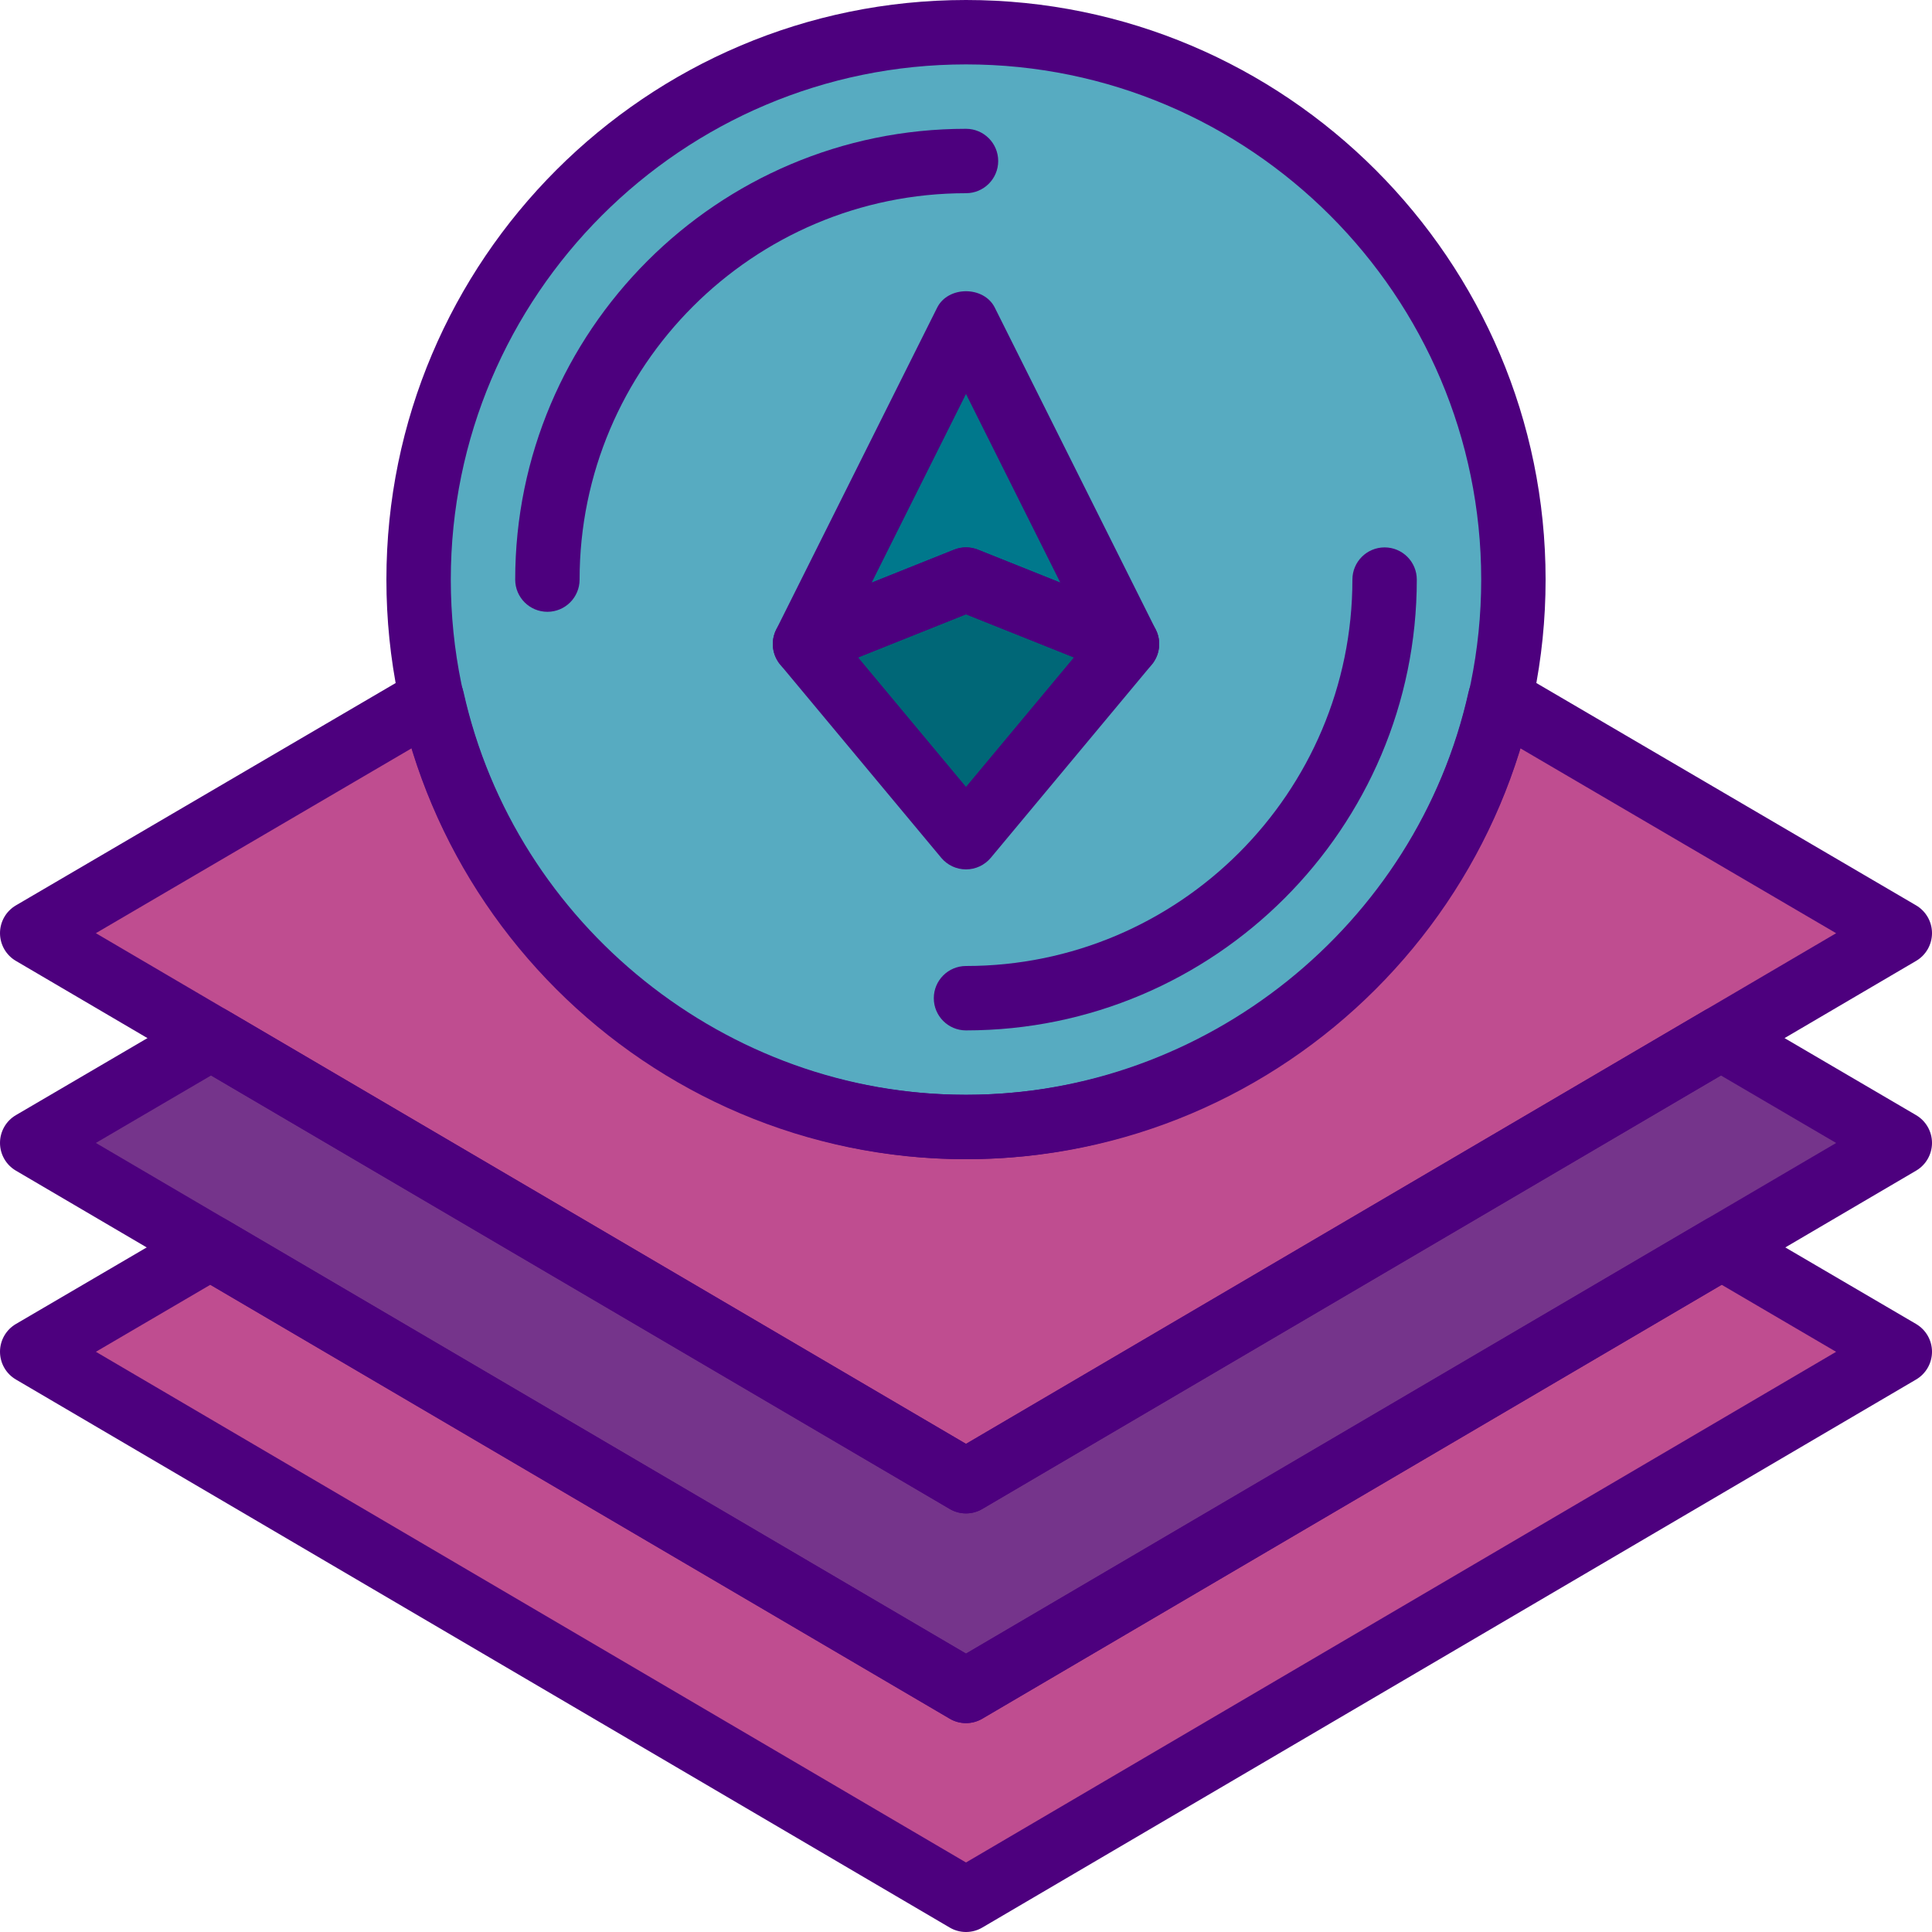
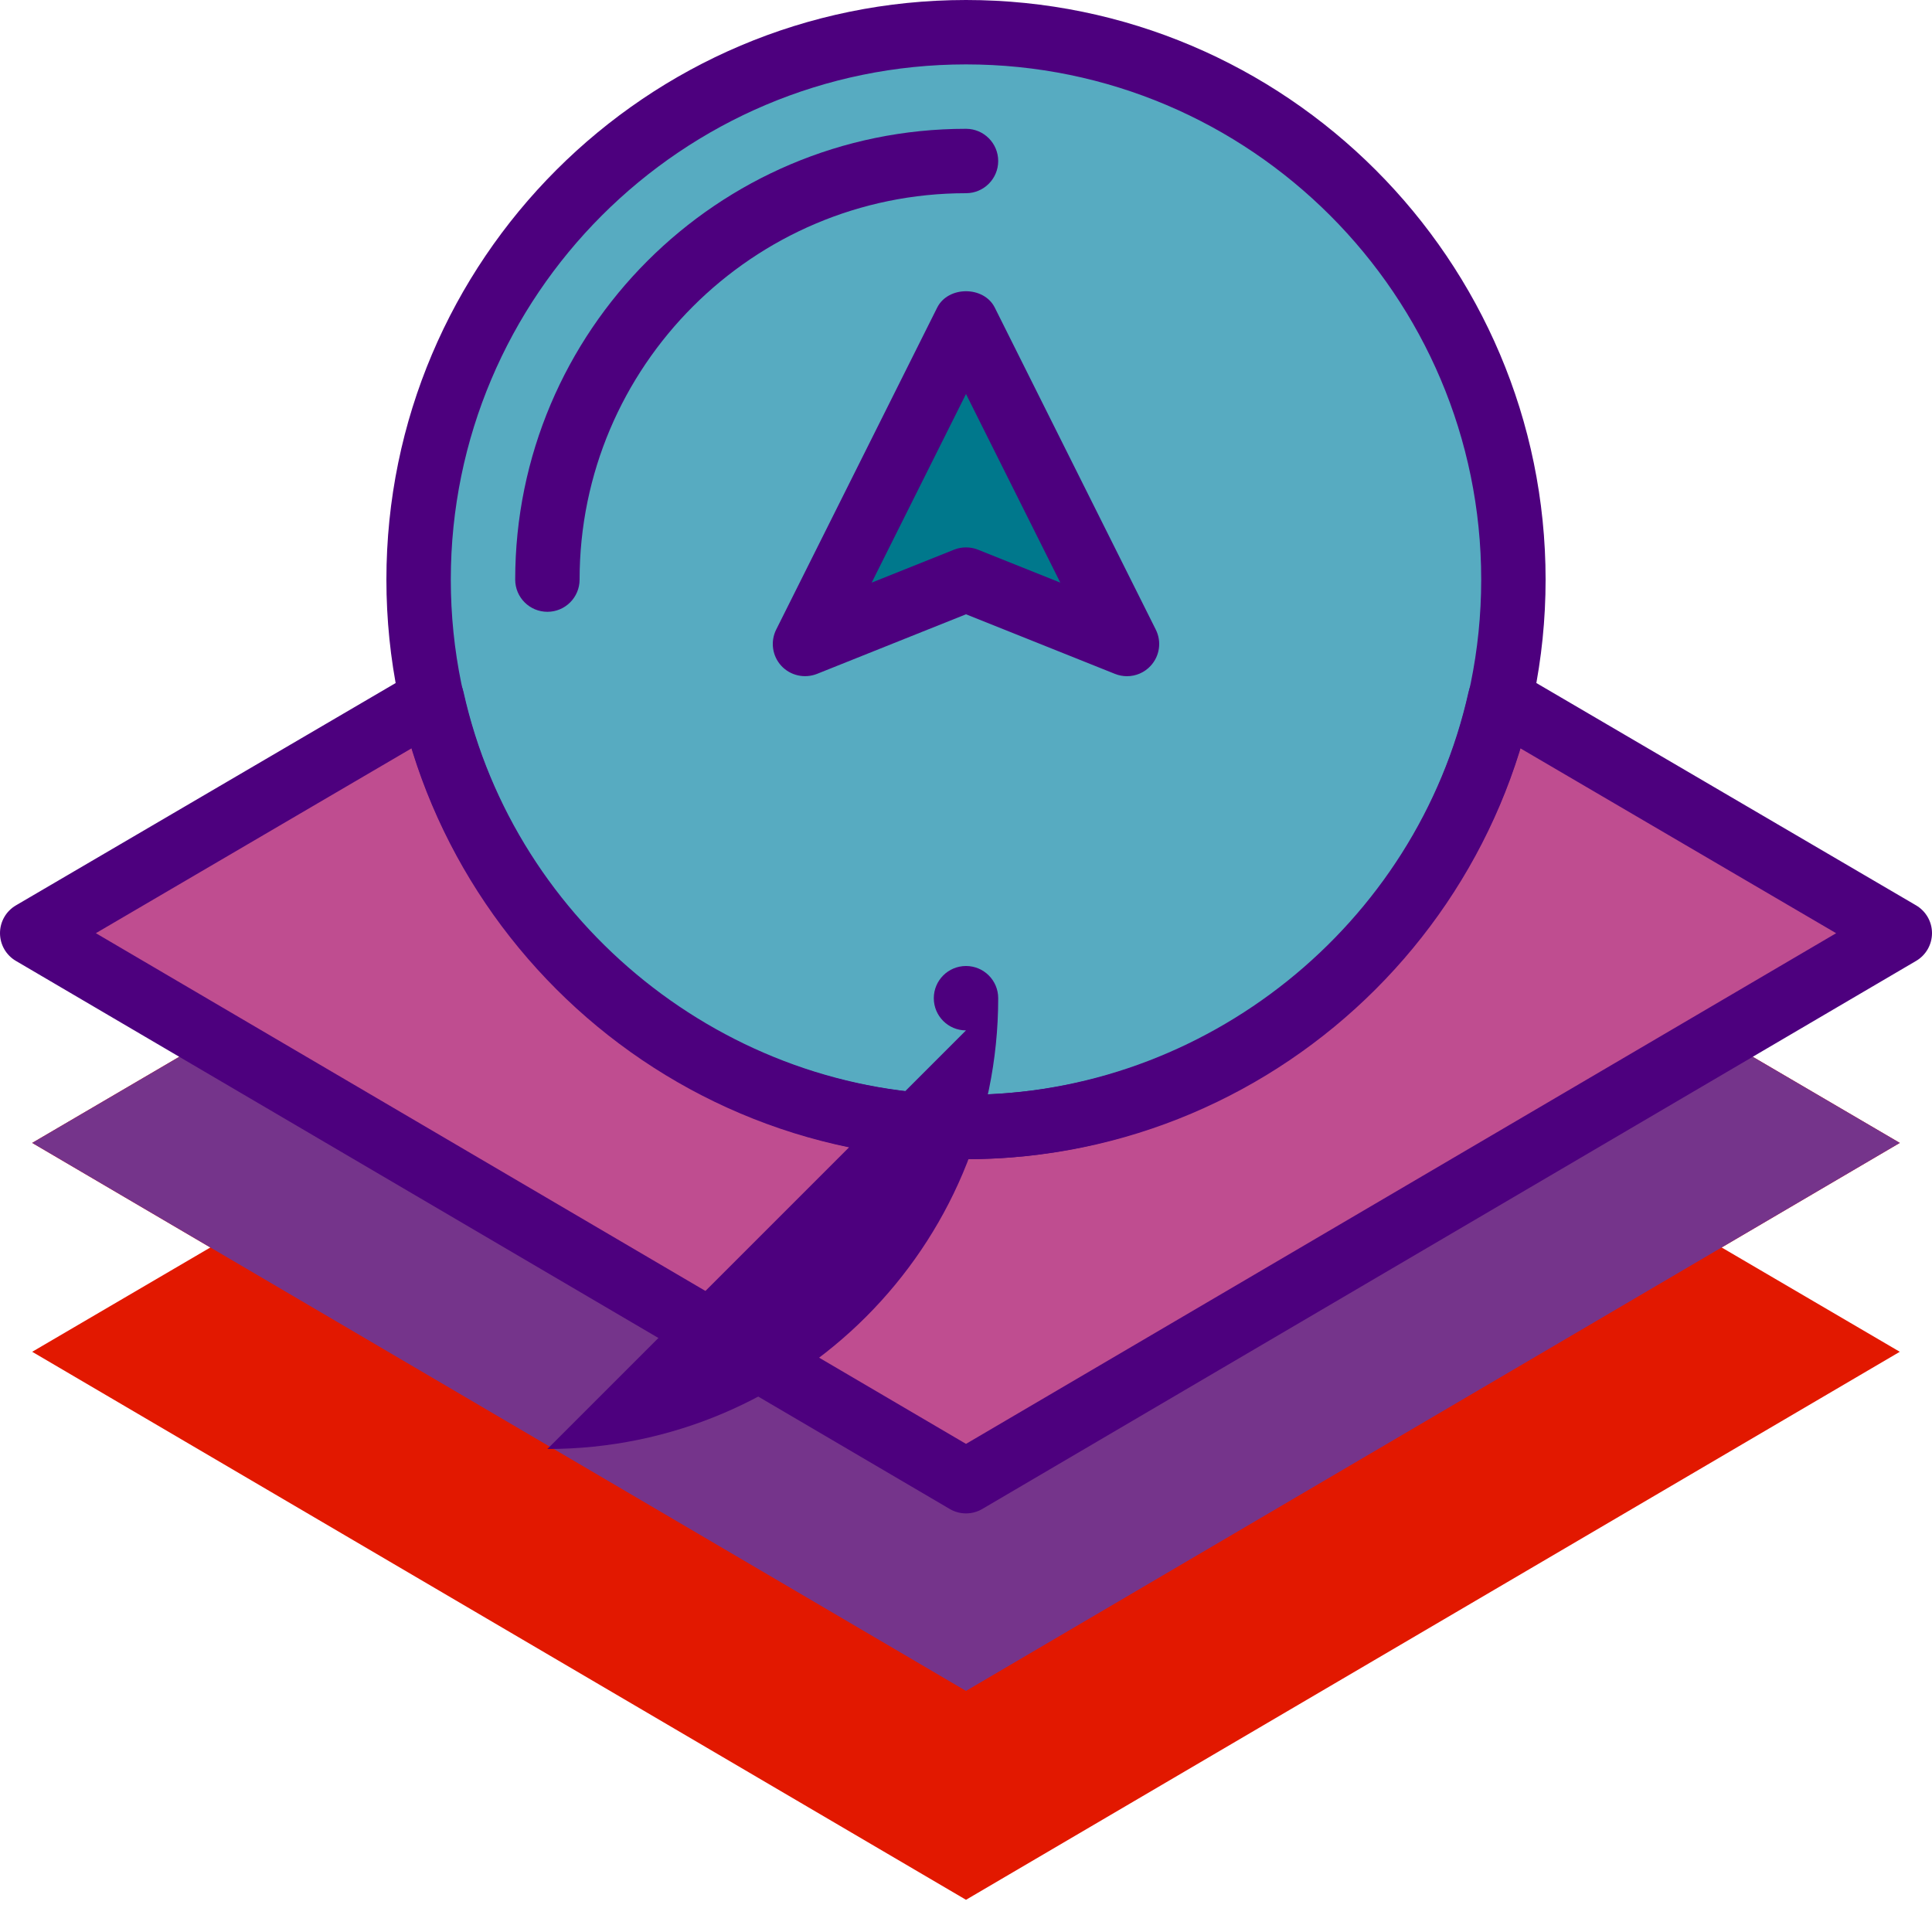
<svg xmlns="http://www.w3.org/2000/svg" enable-background="new 0 0 60 60" height="512" viewBox="0 0 60 60" width="512">
  <path d="m1 29.019.032-.019-.032-.019z" fill="#e21800" />
  <path d="m59 28.981-.032.019.032.019z" fill="#e21800" />
  <path d="m30 12-28.968 17 5.523 3.241-5.555 3.253 5.534 3.248-.001-.001-5.533 3.24 29 17.019 29-17.019-5.533-3.24-.001.001 5.534-3.248-5.555-3.253 5.523-3.241z" fill="#e21800" />
  <path d="m59 29.019-29-17.019-29 17.019v-.038l29 17.019 29-17.019z" fill="#bf4d90" />
  <path d="m30 46-23.445-13.759-5.555 3.253 29 17.019 29-17.019-5.555-3.253z" fill="#75348b" />
-   <path d="m30 52.513-23.467-13.772-5.533 3.24 29 17.019 29-17.019-5.533-3.24z" fill="#bf4d90" />
  <circle cx="30" cy="18" fill="#57abc1" r="17" />
  <path d="m35 20-5-2-5 2 5-10z" fill="#00788c" />
-   <path d="m35 20-5-2-5 2 5 6z" fill="#006777" />
  <g fill="#4d007e">
-     <path d="m30 53.513c-.175 0-.35-.046-.506-.138l-29-17.019c-.306-.179-.494-.507-.494-.862s.188-.684.495-.863l5.555-3.253c.312-.183.699-.182 1.011.001l22.939 13.462 22.939-13.462c.312-.183.699-.184 1.011-.001l5.555 3.253c.307.18.495.508.495.863 0 .354-.188.683-.494.862l-29 17.019c-.156.092-.331.138-.506.138zm-27.023-18.018 27.023 15.859 27.023-15.858-3.578-2.096-22.939 13.462c-.312.184-.7.184-1.012 0l-22.939-13.462z" />
-     <path d="m30 60c-.175 0-.35-.046-.506-.138l-29-17.02c-.306-.179-.494-.507-.494-.863 0-.354.188-.683.495-.862l5.533-3.239c.312-.182.699-.183 1.011.001l22.961 13.475 22.961-13.475c.312-.184.699-.183 1.011-.001l5.533 3.239c.307.18.495.508.495.862 0 .355-.188.684-.494.863l-29 17.02c-.156.092-.331.138-.506.138zm-27.022-18.019 27.022 15.86 27.022-15.859-3.554-2.082-22.962 13.475c-.312.184-.7.184-1.012 0l-22.962-13.475z" />
    <path d="m30 47c-.175 0-.35-.046-.506-.138l-29-17.02c-.306-.179-.494-.507-.494-.863 0-.354.188-.683.495-.862l12.418-7.271c.276-.161.612-.182.905-.054s.507.388.577.699c1.614 7.248 8.178 12.509 15.605 12.509s13.991-5.261 15.606-12.509c.07-.312.284-.571.577-.699s.629-.107.905.054l12.418 7.271c.306.18.494.508.494.862 0 .355-.188.684-.494.863l-29 17.02c-.156.092-.331.138-.506.138zm-27.023-18.019 27.023 15.86 27.023-15.859-9.81-5.744c-2.278 7.47-9.311 12.762-17.213 12.762s-14.935-5.292-17.213-12.763z" />
    <path d="m30 36c-9.925 0-18-8.075-18-18s8.075-18 18-18 18 8.075 18 18-8.075 18-18 18zm0-34c-8.823 0-16 7.178-16 16s7.177 16 16 16 16-7.178 16-16-7.177-16-16-16z" />
    <path d="m17 19c-.552 0-1-.447-1-1 0-7.72 6.28-14 14-14 .552 0 1 .447 1 1s-.448 1-1 1c-6.617 0-12 5.383-12 12 0 .553-.448 1-1 1z" />
-     <path d="m30 32c-.552 0-1-.447-1-1s.448-1 1-1c6.617 0 12-5.383 12-12 0-.553.448-1 1-1s1 .447 1 1c0 7.72-6.28 14-14 14z" />
+     <path d="m30 32c-.552 0-1-.447-1-1s.448-1 1-1s1 .447 1 1c0 7.72-6.28 14-14 14z" />
    <path d="m35 21c-.125 0-.251-.023-.371-.071l-4.629-1.852-4.629 1.852c-.385.151-.826.053-1.107-.252s-.344-.753-.159-1.124l5-10c.339-.678 1.45-.678 1.789 0l5 10c.186.371.123.819-.159 1.124-.192.21-.461.323-.735.323zm-5-4c.126 0 .252.023.371.071l2.558 1.023-2.929-5.858-2.929 5.858 2.558-1.023c.119-.048.245-.071.371-.071z" />
-     <path d="m30 27c-.297 0-.578-.132-.768-.359l-5-6c-.205-.246-.28-.575-.201-.886s.301-.564.598-.684l5-2c.238-.096.504-.096.743 0l5 2c.297.119.52.373.598.684s.004.64-.201.886l-5 6c-.191.227-.472.359-.769.359zm-3.351-6.583 3.351 4.021 3.351-4.021-3.351-1.34z" />
  </g>
</svg>